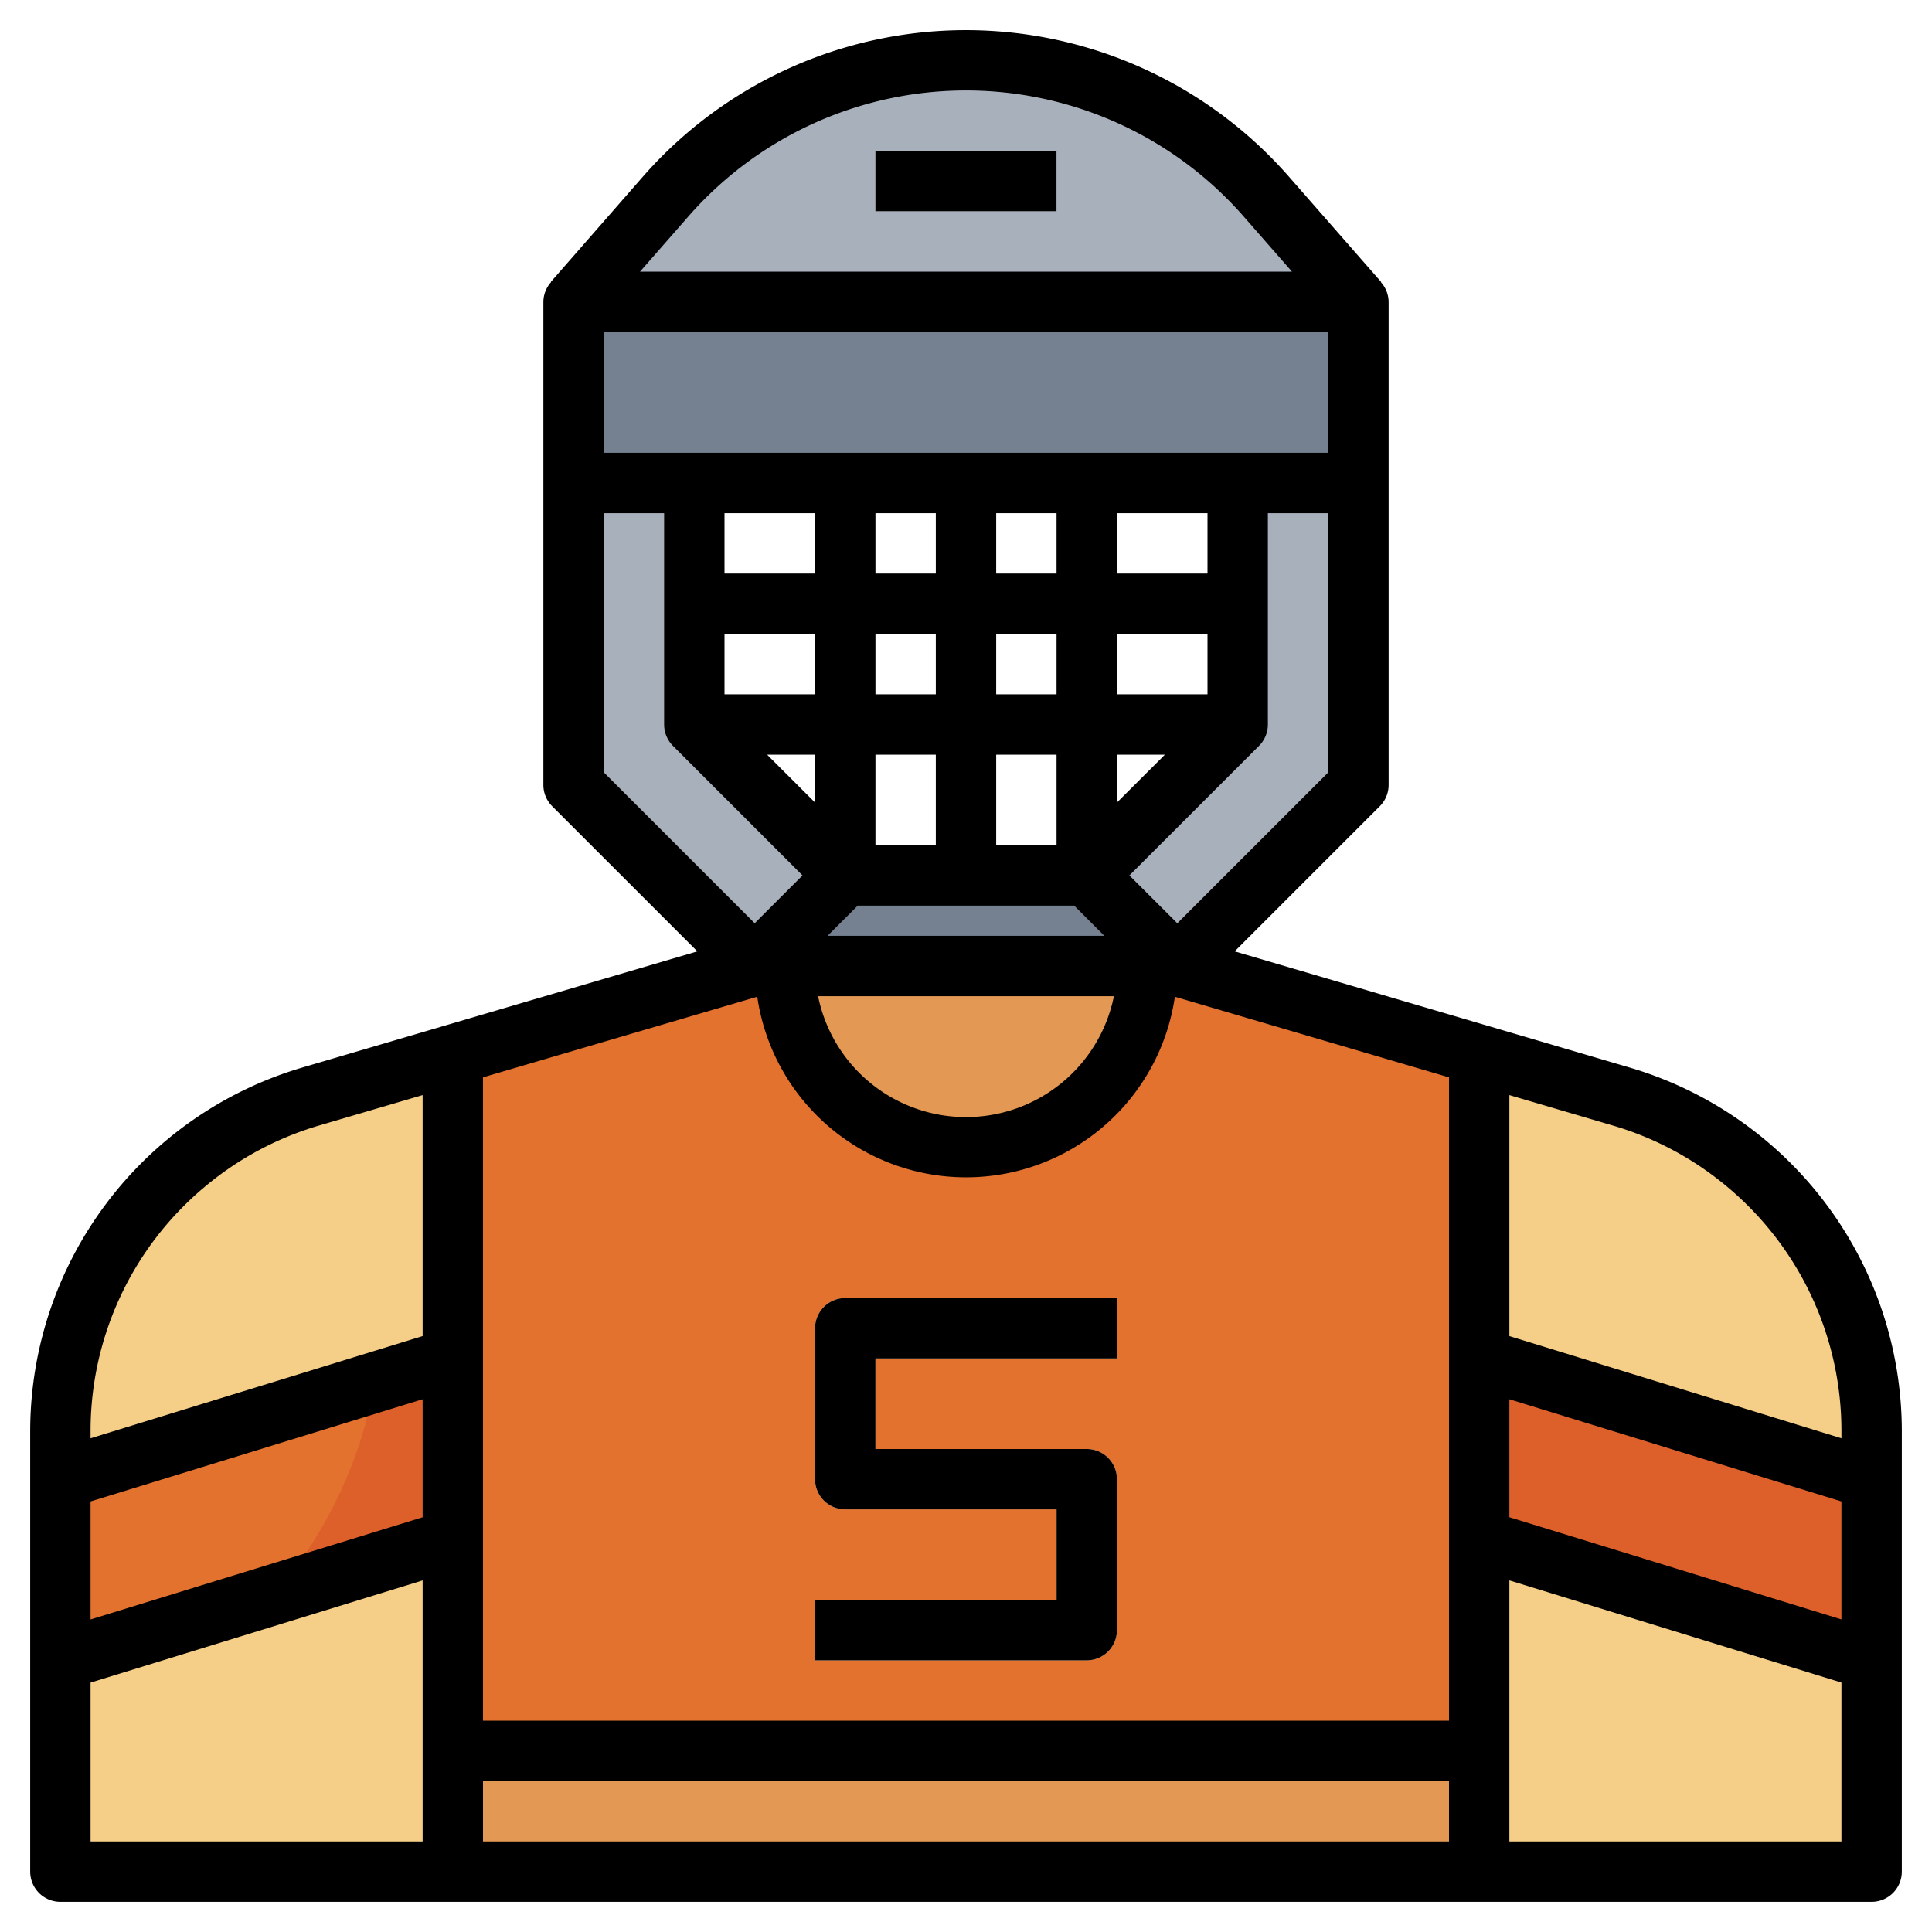
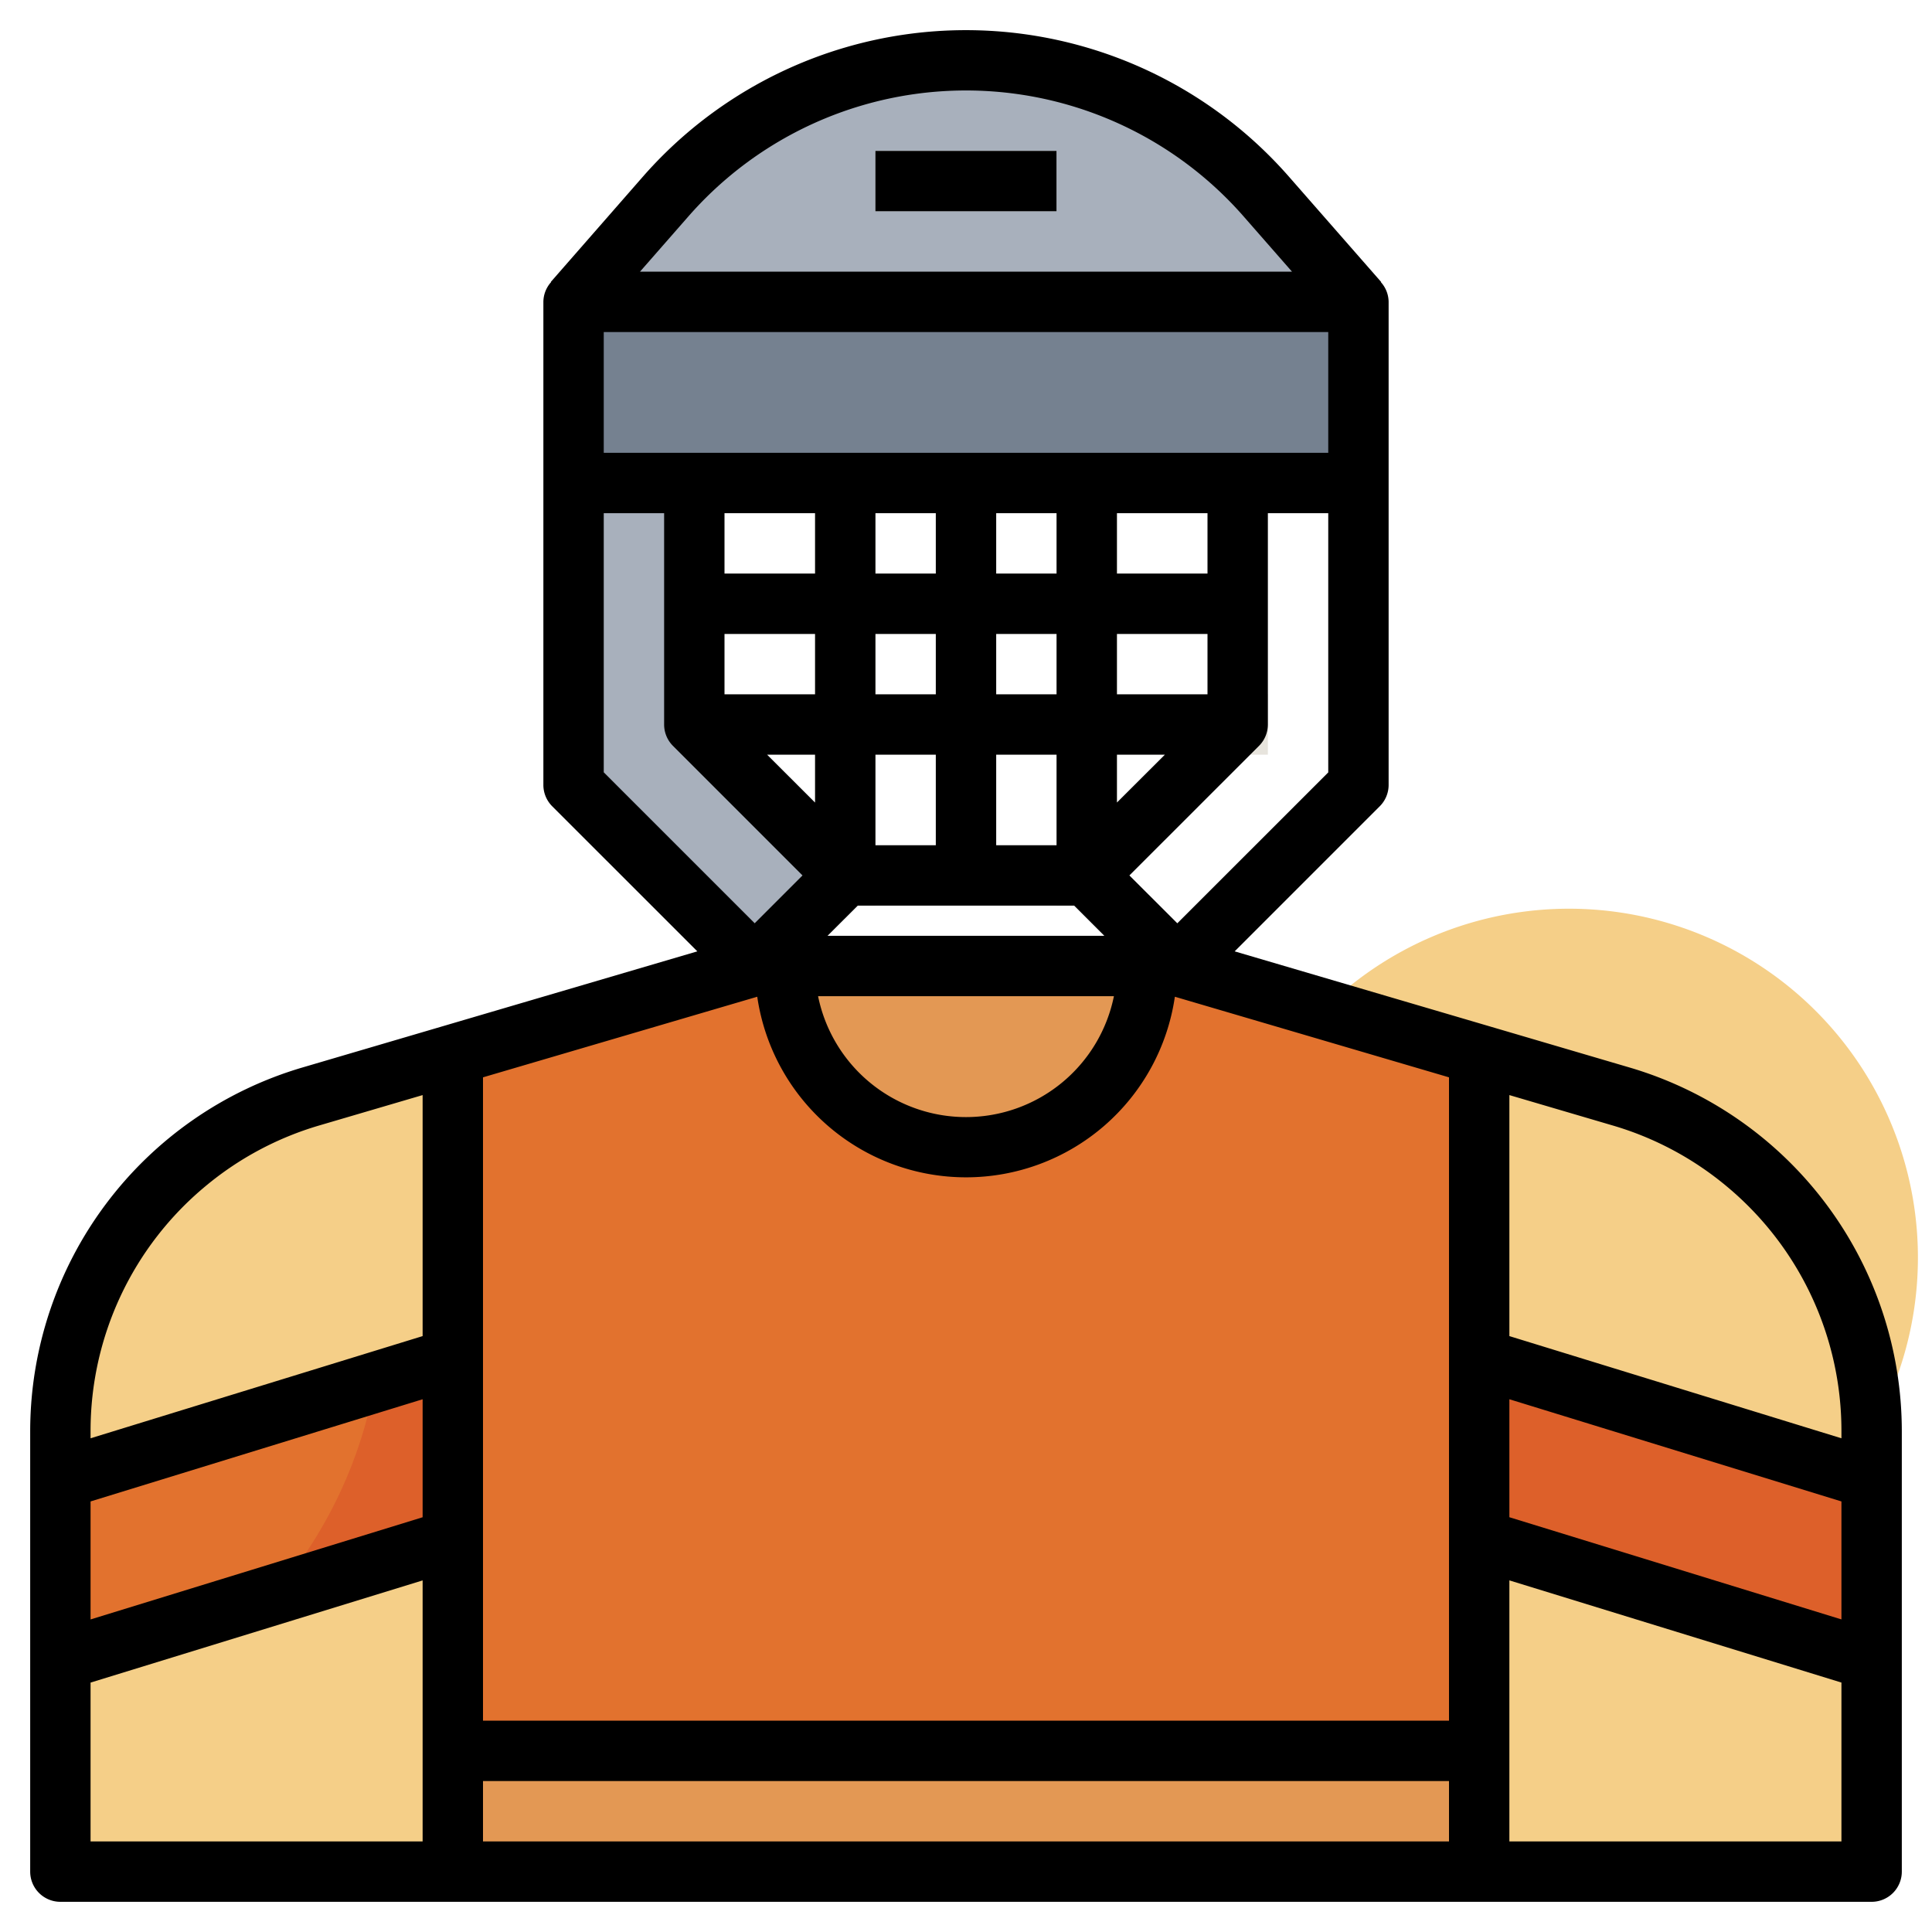
<svg xmlns="http://www.w3.org/2000/svg" viewBox="0 0 64 64">
  <defs>
    <style>.cls-1{fill:#e7e4dd;}.cls-2{fill:#f5cf88;}.cls-3{fill:#dd602a;}.cls-4{fill:#e39854;}.cls-5{fill:#e2722e;}.cls-6{fill:#758190;}.cls-7{fill:#a8b0bc;}</style>
  </defs>
  <g data-name="Layer 26" id="Layer_26">
    <path class="cls-1" d="M42,23H37V21h4V19H37V16H35v3H33V16H31v3H29V16H27v3H23v2h4v2H22v2h5v5h2V25h2v4h2V25h2v5h2V25h5ZM29,23V21h2v2Zm4,0V21h2v2Z" />
-     <path class="cls-2" d="M39,32l14.7,4.324a11.555,11.555,0,0,1,4.138,2.21h0A11.559,11.559,0,0,1,62,47.415V62H2V47.415a11.559,11.559,0,0,1,4.16-8.881h0a11.555,11.555,0,0,1,4.138-2.21L25,32" />
+     <path class="cls-2" d="M39,32a11.555,11.555,0,0,1,4.138,2.21h0A11.559,11.559,0,0,1,62,47.415V62H2V47.415a11.559,11.559,0,0,1,4.16-8.881h0a11.555,11.555,0,0,1,4.138-2.21L25,32" />
    <polygon class="cls-3" points="15 51 2 55 2 49 15 45 15 51" />
    <polygon class="cls-3" points="49 51 62 55 62 49 49 45 49 51" />
    <rect class="cls-4" height="4" width="34" x="15" y="58" />
    <polygon class="cls-5" points="15 58 49 58 49 35 49.016 34.946 39 32 25 32 14.984 34.946 15 35 15 58" />
    <path class="cls-4" d="M38,32a6,6,0,0,1-12,0" />
-     <polygon class="cls-6" points="39 32 25 32 28 29 36 29 39 32" />
    <rect class="cls-6" height="6" width="26" x="19" y="10" />
    <path class="cls-7" d="M19,10l3.049-3.485A13.224,13.224,0,0,1,32,2h0a13.224,13.224,0,0,1,9.951,4.515L45,10" />
    <polyline class="cls-7" points="19 16 19 26 25 32 28 29 23 24 23 16" />
-     <polyline class="cls-7" points="45 16 45 26 39 32 36 29 41 24 41 16" />
    <rect class="cls-1" height="1.999" width="5.999" x="28.999" y="4.999" />
-     <path class="cls-1" d="M36,55H27V53h8V50H28a1,1,0,0,1-1-1V44a1,1,0,0,1,1-1h9v2H29v3h7a1,1,0,0,1,1,1v5A1,1,0,0,1,36,55Z" />
    <path class="cls-5" d="M12.421,45.794,2,49v6l7.08-2.178A14.768,14.768,0,0,0,12.421,45.794Z" />
    <rect height="1.999" width="5.999" x="28.999" y="4.999" />
    <path d="M63,47.414a12.565,12.565,0,0,0-9.017-12.051L40.9,31.515l4.808-4.808A1,1,0,0,0,46,26V16h0V10a.992.992,0,0,0-.255-.652l.008-.007L42.7,5.855a14.223,14.223,0,0,0-21.406,0L18.246,9.34l.008.007A.992.992,0,0,0,18,10v6h0V26a1,1,0,0,0,.292.708L23.1,31.515,10.015,35.363A12.568,12.568,0,0,0,1,47.414V62a1,1,0,0,0,1,1H62a1,1,0,0,0,1-1ZM57.2,39.3A10.534,10.534,0,0,1,61,47.414v.231L50,44.26V36.276l3.42,1.006A10.488,10.488,0,0,1,57.2,39.3ZM3,49.737l11-3.385v3.909L3,53.646ZM20,11H44v4H20Zm9,17V25h2v3Zm-5-7h3v2H24Zm5,0h2v2H29Zm2-4v2H29V17Zm2,2V17h2v2Zm2,2v2H33V21Zm-2,4h2v3H33Zm4,0h1.588L37,26.585Zm3-2H37V21h3Zm0-4H37V17h3ZM27,17v2H24V17Zm0,8v1.586L25.412,25Zm1.415,5h7.168l1,1h-9.17ZM36.9,33a5,5,0,0,1-9.8,0Zm-11.815.018a6.99,6.99,0,0,0,13.834,0L48,35.688V57H16V35.688ZM16,59H48v2H16ZM50,46.352l11,3.385v3.908L50,50.26ZM39,30.585,37.413,29l4.293-4.292A1,1,0,0,0,42,24V17h2v8.587ZM22.8,7.173a12.222,12.222,0,0,1,18.4,0L42.8,9H21.2ZM20,17h2v7a1,1,0,0,0,.292.707L26.584,29,25,30.584l-5-5ZM6.8,39.3a10.5,10.5,0,0,1,3.78-2.019L14,36.276V44.26L3,47.645v-.231A10.533,10.533,0,0,1,6.8,39.3ZM3,55.738l11-3.385V61H3ZM50,61V52.352l11,3.385V61Z" />
-     <path d="M27,53v2h9a1,1,0,0,0,1-1V49a1,1,0,0,0-1-1H29V45h8V43H28a1,1,0,0,0-1,1v5a1,1,0,0,0,1,1h7v3Z" />
  </g>
</svg>